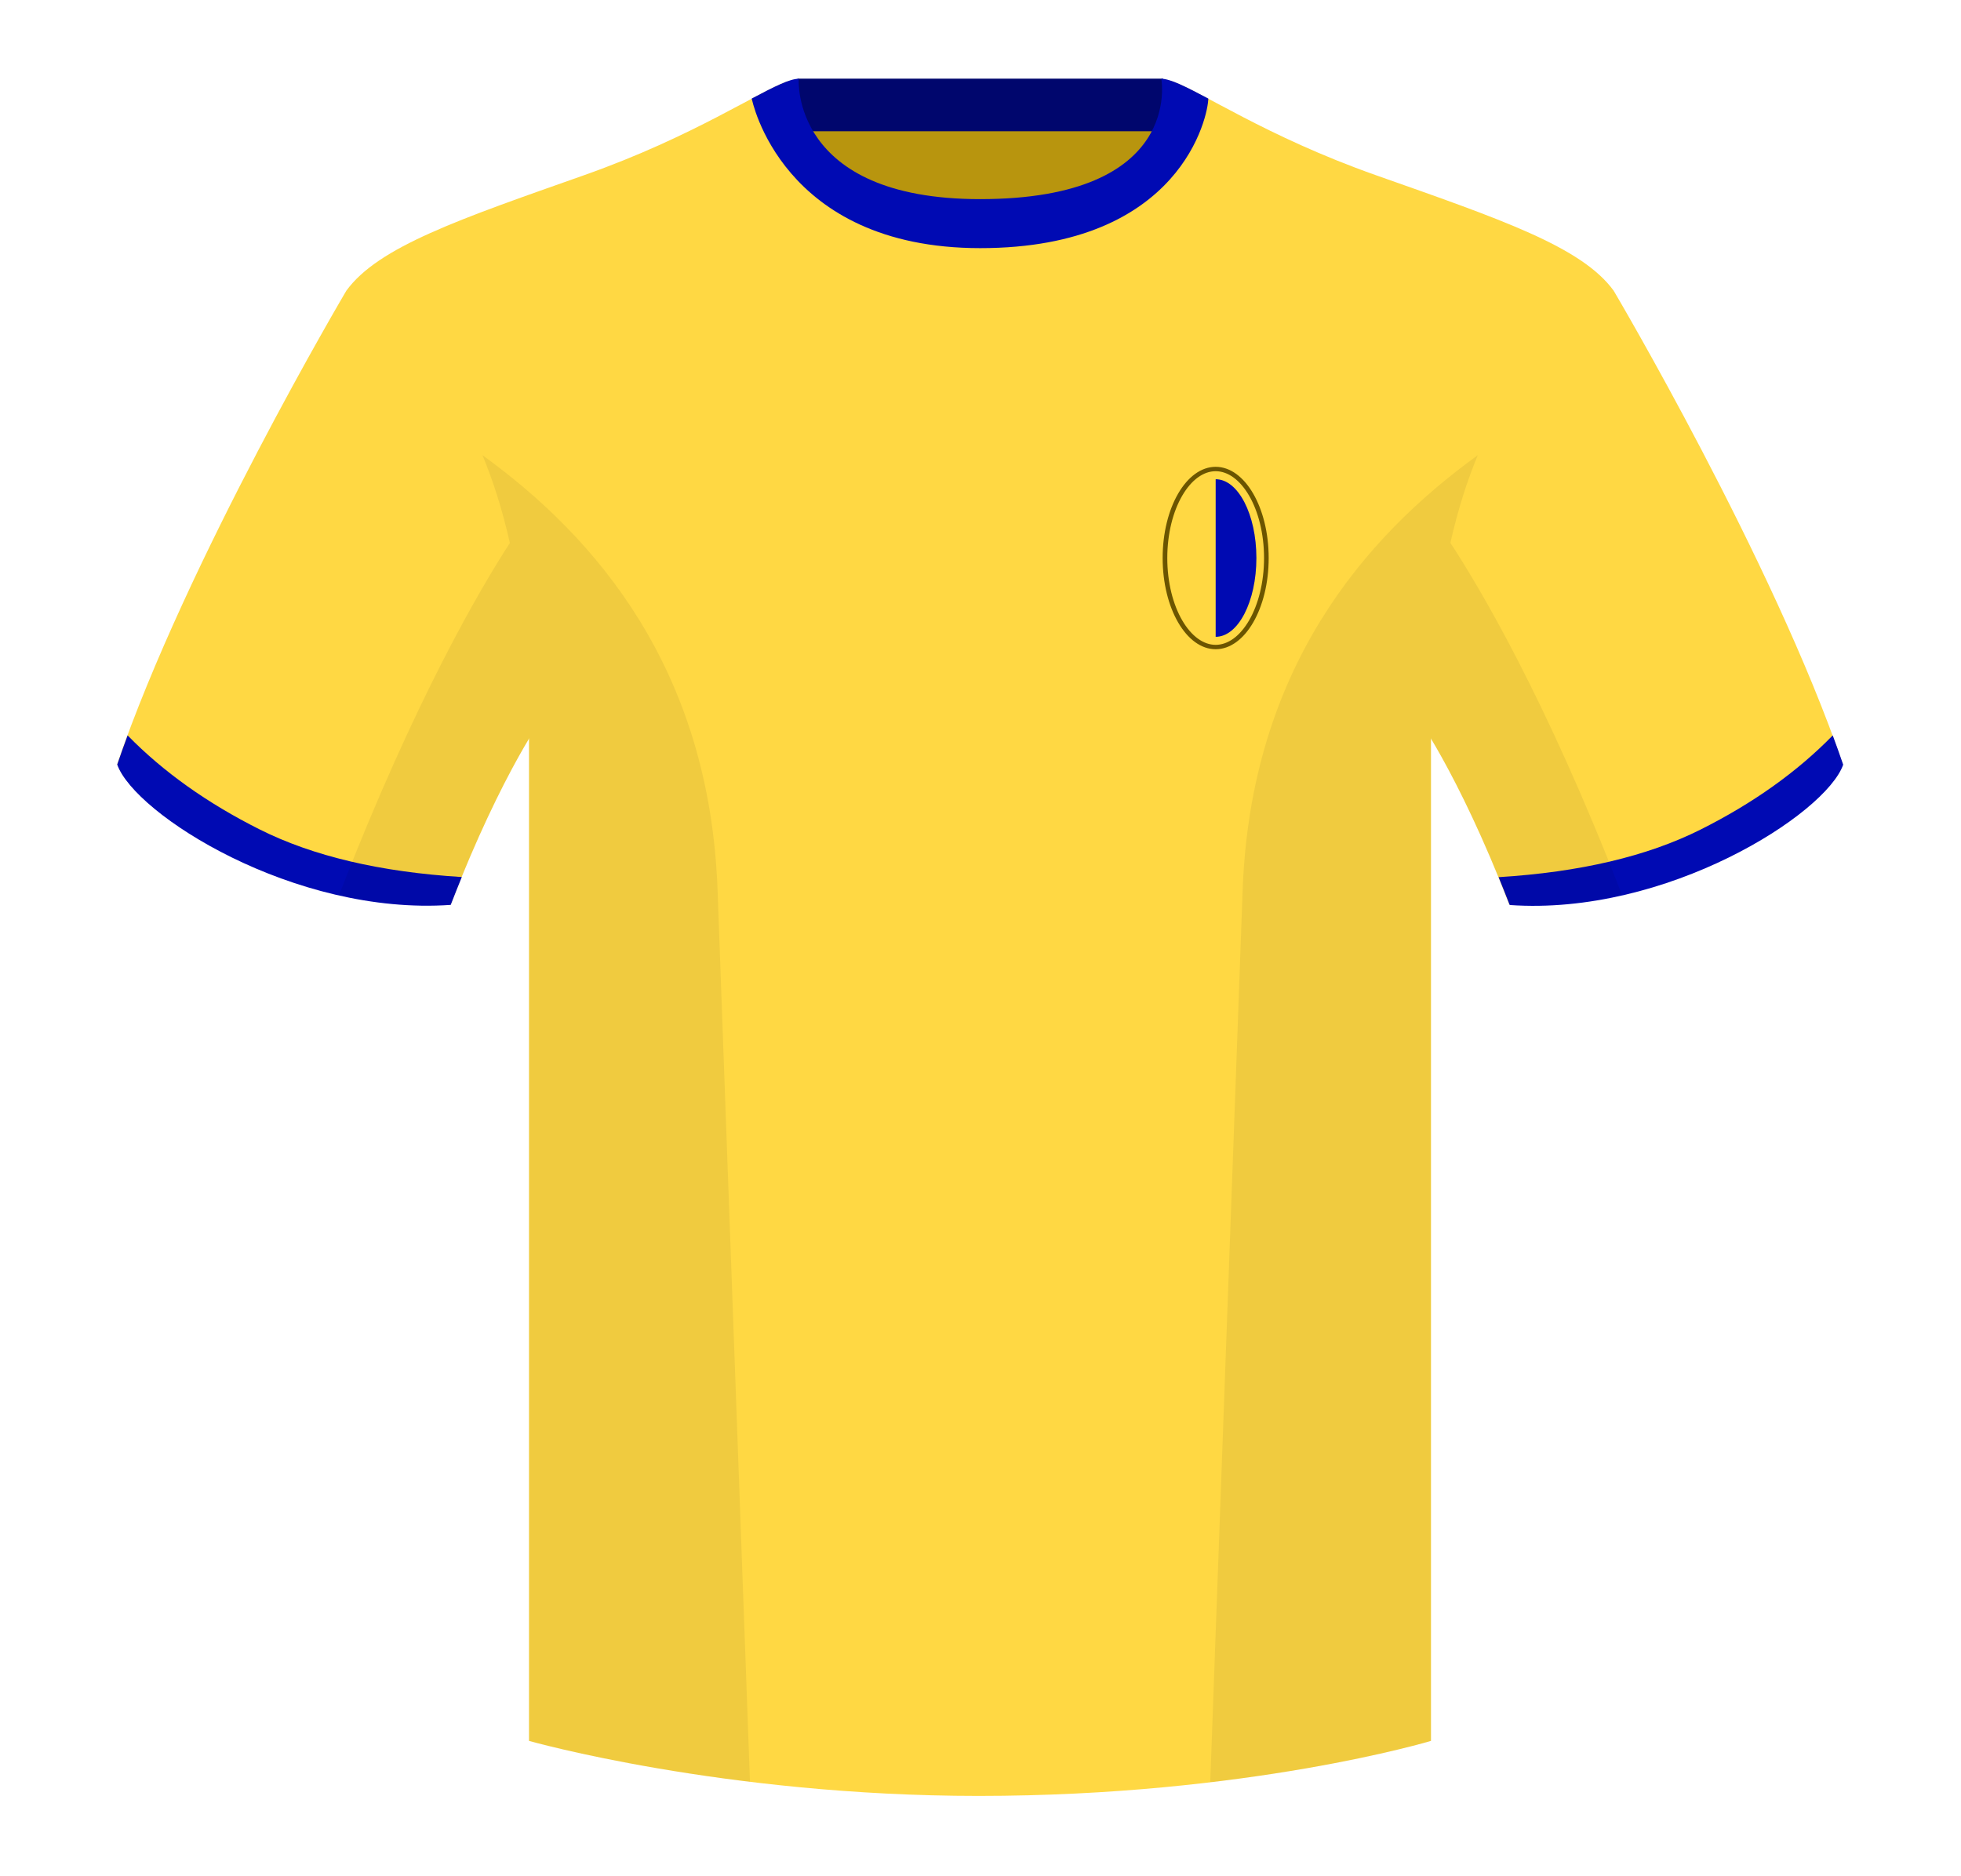
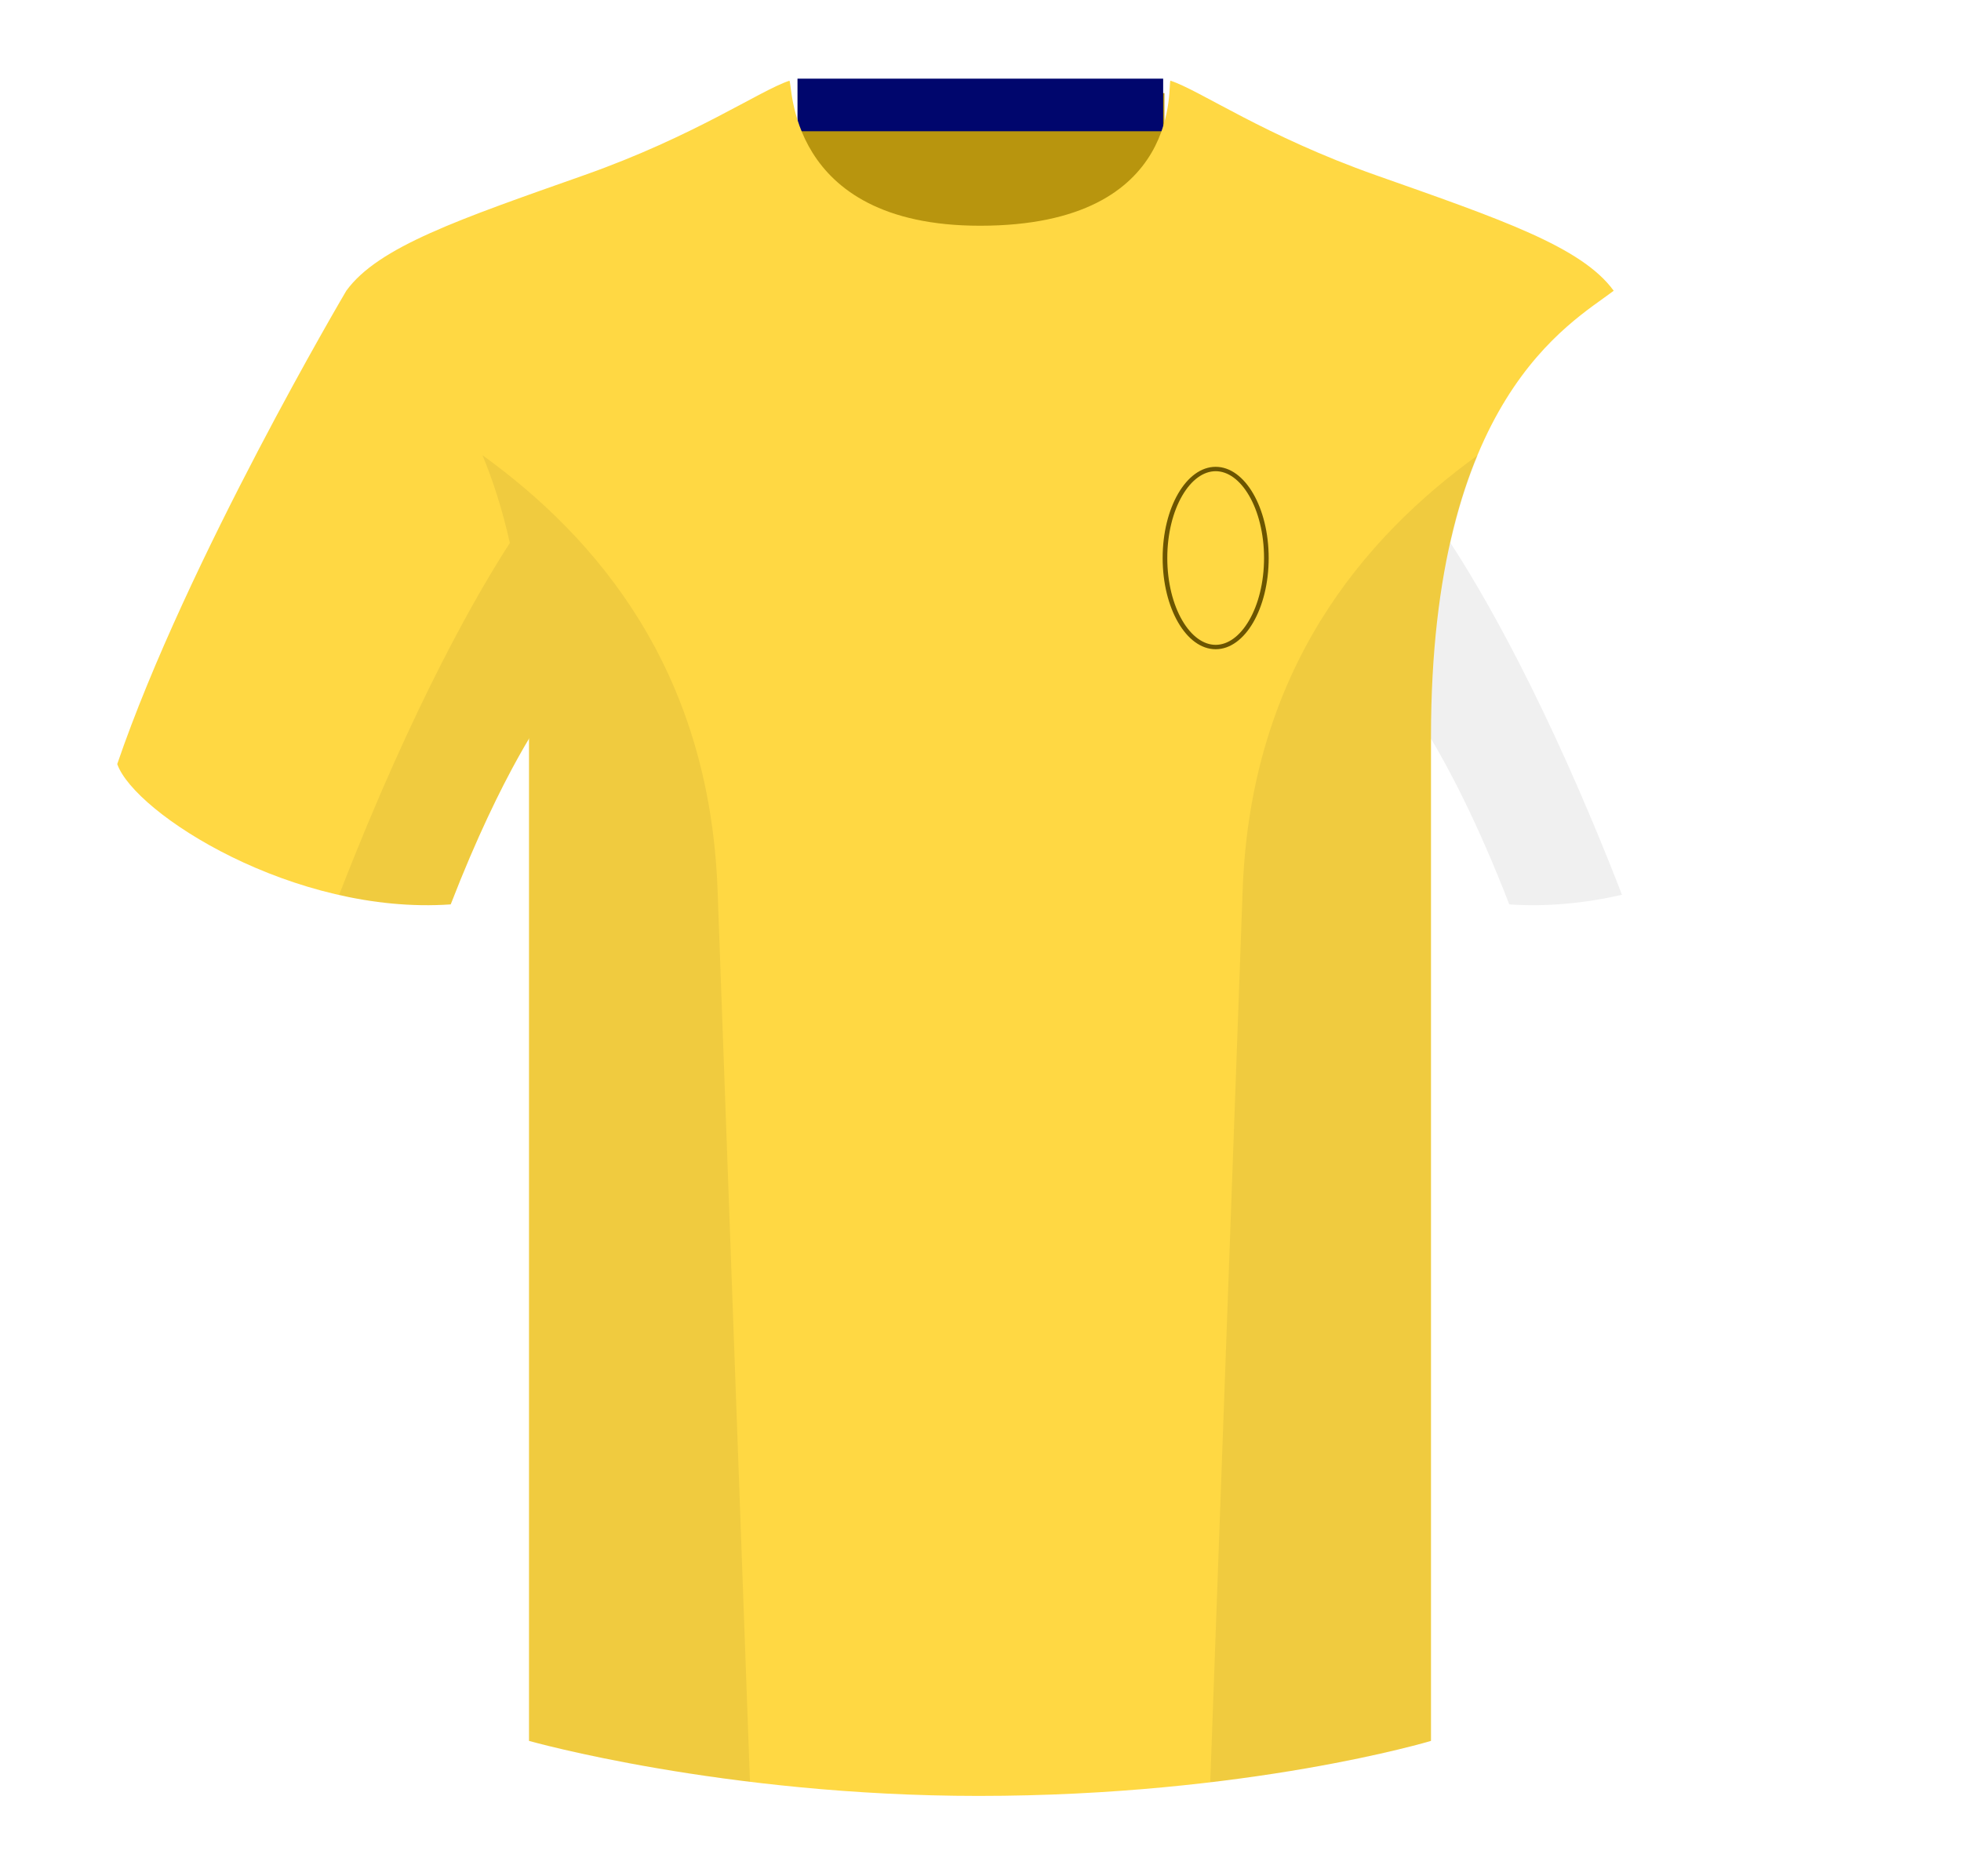
<svg xmlns="http://www.w3.org/2000/svg" width="139" height="133" viewBox="0 0 139 133" fill="none">
  <path fill-rule="evenodd" clip-rule="evenodd" d="M56.567 29.524H82.537V6.6H56.567V29.524Z" fill="#B8950E" />
  <path fill-rule="evenodd" clip-rule="evenodd" d="M56.528 9.305H82.448V5.576H56.528V9.305Z" fill="#00066D" />
  <path fill-rule="evenodd" clip-rule="evenodd" d="M24.547 20.613C24.547 20.613 13.242 39.731 8.31 54.166C9.543 57.678 20.848 64.896 31.948 64.114C35.648 54.556 38.731 50.459 38.731 50.459C38.731 50.459 39.553 25.49 24.547 20.613" fill="#FFD843" />
-   <path fill-rule="evenodd" clip-rule="evenodd" d="M114.383 20.613C114.383 20.613 125.687 39.731 130.62 54.166C129.387 57.678 118.082 64.896 106.982 64.114C103.282 54.556 100.199 50.459 100.199 50.459C100.199 50.459 99.377 25.49 114.383 20.613" fill="#FFD843" />
  <path fill-rule="evenodd" clip-rule="evenodd" d="M69.465 16.003C55.576 16.003 56.209 5.639 55.947 5.725C53.863 6.413 49.255 9.648 41.404 12.42C32.565 15.541 26.809 17.492 24.547 20.613C27.63 22.954 37.497 28.221 37.497 52.216V123.417C37.497 123.417 51.269 127.318 69.359 127.318C88.475 127.318 101.432 123.417 101.432 123.417V52.216C101.432 28.221 111.299 22.954 114.383 20.613C112.121 17.492 106.366 15.541 97.526 12.42C89.661 9.643 85.051 6.402 82.972 5.722C82.715 5.638 84.131 16.003 69.465 16.003Z" fill="#FFD843" />
-   <path fill-rule="evenodd" clip-rule="evenodd" d="M129.909 52.136C130.169 52.837 130.416 53.529 130.649 54.211C129.416 57.723 118.111 64.941 107.011 64.159C106.746 63.473 106.483 62.815 106.225 62.185C111.992 61.828 116.762 60.705 120.534 58.814C124.258 56.947 127.383 54.721 129.909 52.136V52.136Z" fill="#000AB3" />
-   <path fill-rule="evenodd" clip-rule="evenodd" d="M9.046 52.136C11.57 54.717 14.692 56.94 18.412 58.804C22.186 60.696 26.96 61.82 32.733 62.176C32.475 62.806 32.212 63.464 31.947 64.15C20.847 64.931 9.542 57.714 8.309 54.201C8.541 53.523 8.787 52.833 9.046 52.136V52.136Z" fill="#000AB3" />
-   <path fill-rule="evenodd" clip-rule="evenodd" d="M69.483 17.591C83.759 17.591 85.645 8.165 85.645 6.987C84.044 6.137 82.947 5.584 82.315 5.584C82.315 5.584 83.946 14.117 69.465 14.117C56.008 14.117 56.614 5.584 56.614 5.584C55.982 5.584 54.885 6.137 53.285 6.987C53.285 6.987 55.329 17.591 69.483 17.591" fill="#000AB3" />
  <path fill-rule="evenodd" clip-rule="evenodd" d="M88.538 43.982C89.187 42.866 89.598 41.303 89.598 39.56C89.598 37.817 89.187 36.254 88.538 35.138C87.883 34.011 87.032 33.405 86.169 33.405C85.307 33.405 84.455 34.011 83.8 35.138C83.151 36.254 82.74 37.817 82.74 39.56C82.74 41.303 83.151 42.866 83.8 43.982C84.455 45.109 85.307 45.715 86.169 45.715C87.032 45.715 87.883 45.109 88.538 43.982ZM86.169 46.026C88.245 46.026 89.927 43.131 89.927 39.56C89.927 35.989 88.245 33.094 86.169 33.094C84.094 33.094 82.411 35.989 82.411 39.56C82.411 43.131 84.094 46.026 86.169 46.026Z" fill="#6B5500" />
-   <path fill-rule="evenodd" clip-rule="evenodd" d="M86.169 45.146C87.764 45.146 89.056 42.645 89.056 39.56C89.056 36.475 87.764 33.974 86.169 33.974V45.146Z" fill="#000AB2" />
  <path fill-rule="evenodd" clip-rule="evenodd" d="M114.967 63.434C112.392 64.021 109.68 64.304 106.981 64.114C104.707 58.24 102.666 54.429 101.431 52.363V123.417C101.431 123.417 95.578 125.179 85.937 126.335C85.887 126.33 85.836 126.324 85.786 126.319C86.308 111.93 87.373 82.604 88.081 63.11C88.651 47.418 96.702 38.087 104.749 32.27C104.007 34.051 103.342 36.106 102.808 38.485C104.847 41.597 109.585 49.532 114.964 63.423C114.965 63.426 114.966 63.43 114.967 63.434ZM53.159 126.319C43.661 125.163 37.496 123.417 37.496 123.417V52.365C36.26 54.431 34.22 58.242 31.947 64.114C29.275 64.302 26.592 64.027 24.04 63.452C24.041 63.443 24.043 63.435 24.045 63.426C29.419 49.548 34.114 41.613 36.14 38.494C35.605 36.111 34.94 34.053 34.197 32.27C42.243 38.087 50.294 47.418 50.864 63.11C51.572 82.604 52.638 111.93 53.159 126.319L53.159 126.319Z" fill="black" fill-opacity="0.06" />
</svg>